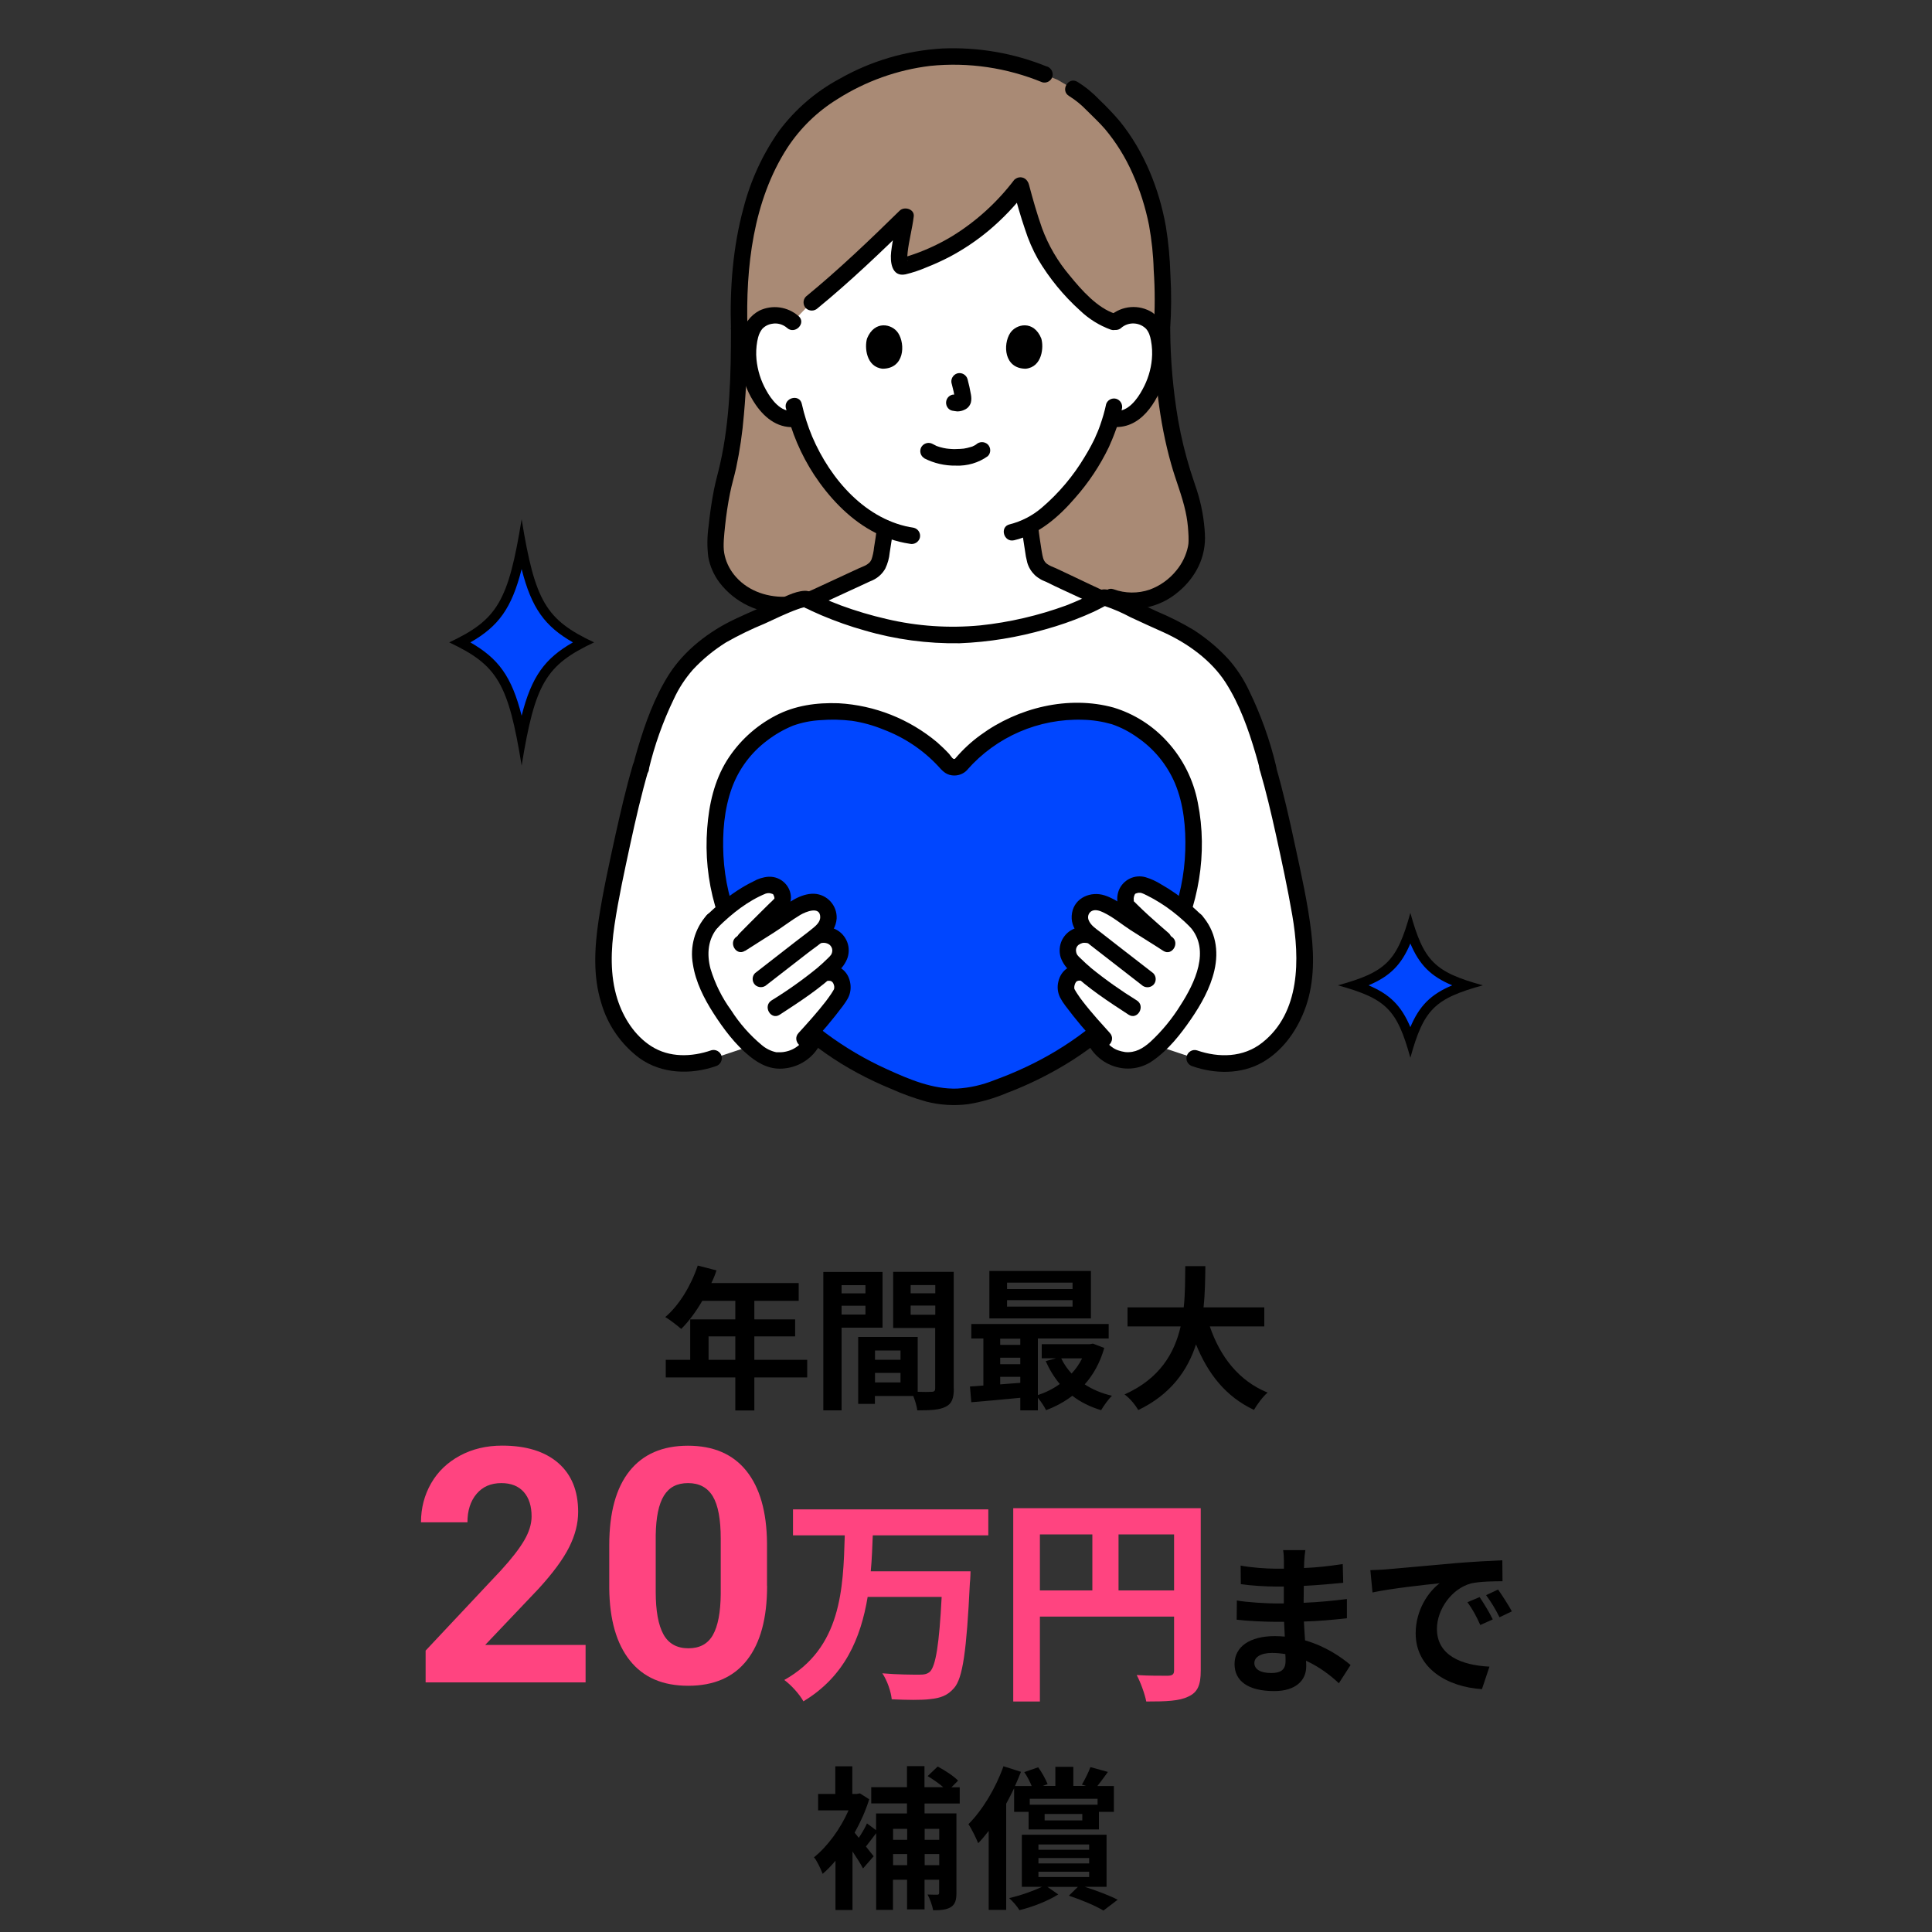
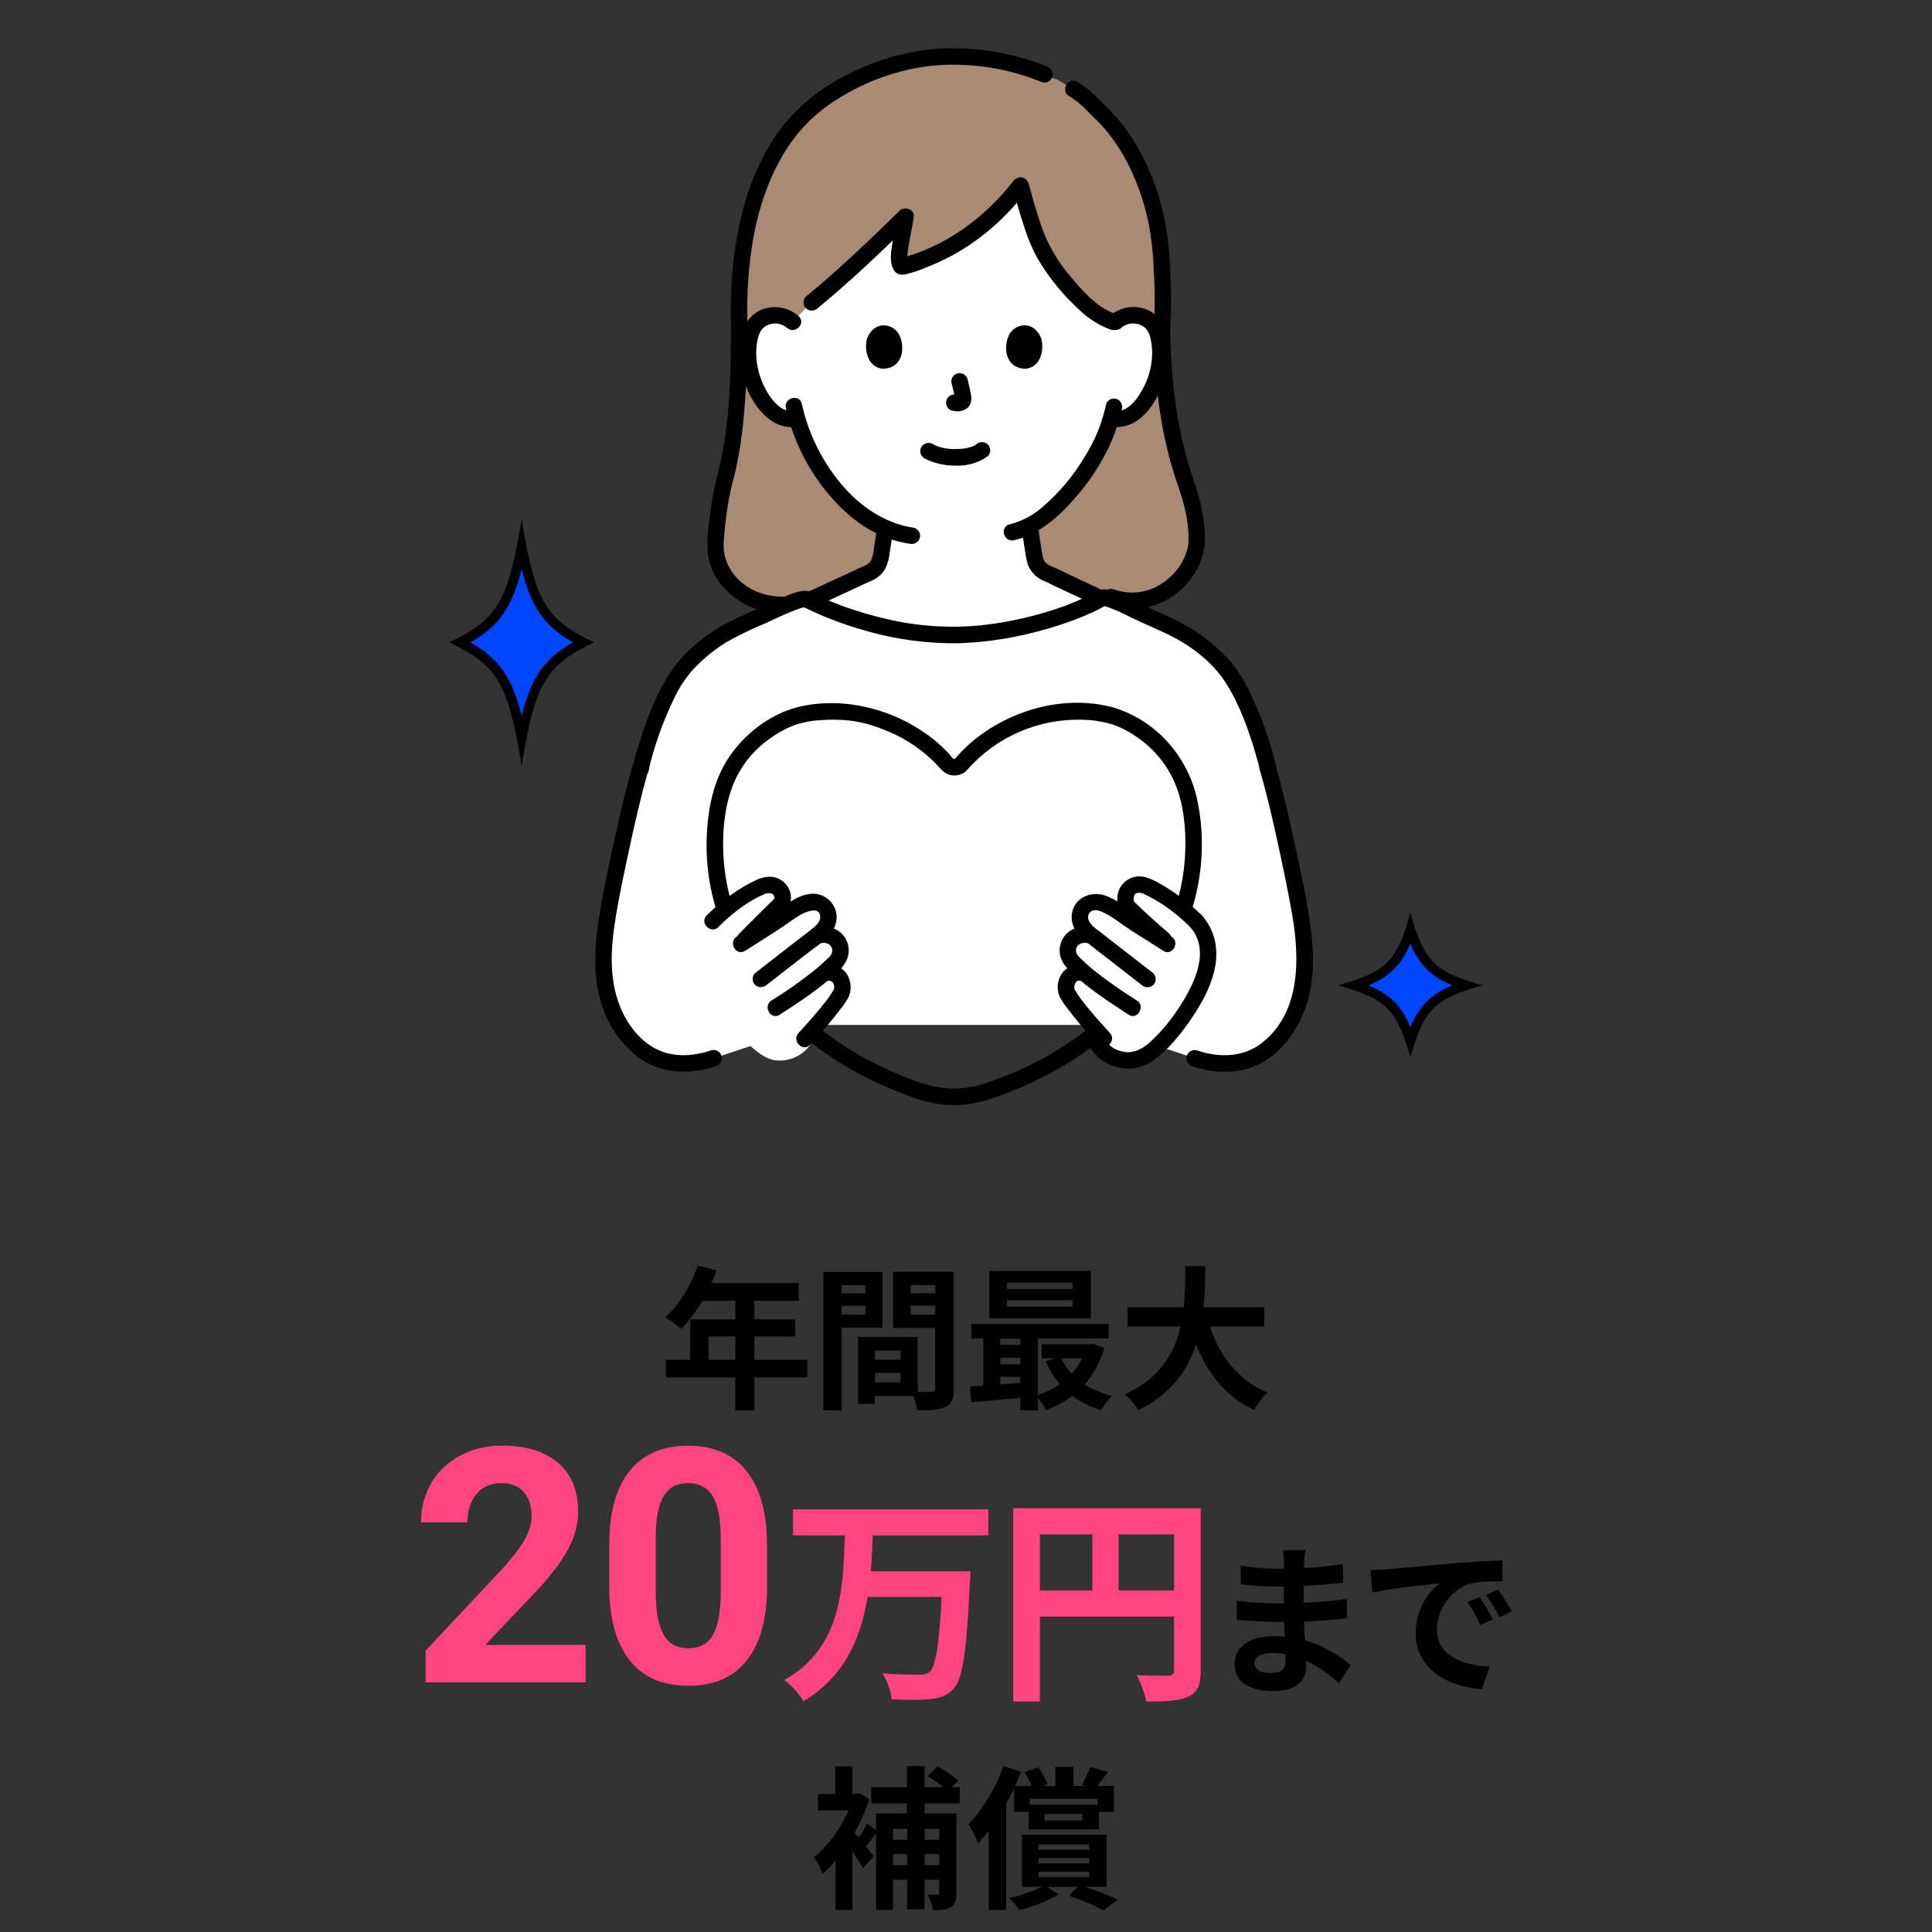
<svg xmlns="http://www.w3.org/2000/svg" id="_レイヤー_1" viewBox="0 0 200 200">
  <rect x="0" y="0" width="200" height="200" fill="#333333" stroke="none" />
  <path d="m83.56,142.59h-5.47v3.42h-1.97v-3.42h-7.2v-1.82h2.53v-4.19h4.67v-1.92h-3.42c-.66,1.14-1.42,2.16-2.18,2.91-.37-.32-1.18-.96-1.65-1.23,1.44-1.22,2.67-3.26,3.36-5.33l1.94.5c-.14.45-.32.88-.53,1.31h9.04v1.84h-4.59v1.92h4.22v1.76h-4.22v2.43h5.47v1.82Zm-7.44-1.82v-2.43h-2.77v2.43h2.77Z" />
  <path d="m87.12,137.44v8.56h-1.89v-14.33h6.13v5.77h-4.24Zm0-4.4v.85h2.47v-.85h-2.47Zm2.47,3.04v-.91h-2.47v.91h2.47Zm9.15,7.66c0,1.02-.21,1.58-.85,1.89-.62.32-1.55.37-2.93.37-.05-.4-.22-.99-.42-1.49h-3.97v.82h-1.73v-6.93h6.16v5.68c.62.02,1.22.02,1.43,0,.29,0,.38-.1.38-.35v-6.26h-4.35v-5.81h6.27v12.08Zm-8.16-3.94v.96h2.64v-.96h-2.64Zm2.64,3.31v-.99h-2.64v.99h2.64Zm1.05-10.08v.85h2.55v-.85h-2.55Zm2.55,3.07v-.95h-2.55v.95h2.55Z" />
  <path d="m114.31,139.55c-.43,1.5-1.12,2.75-2.02,3.76.8.53,1.76.93,2.82,1.18-.37.35-.86,1.04-1.12,1.49-1.14-.34-2.13-.83-2.98-1.49-.82.62-1.73,1.12-2.72,1.49-.18-.37-.53-.9-.85-1.28v1.3h-1.82v-1.3c-1.84.18-3.66.34-5.07.46l-.14-1.63c.42-.03.9-.05,1.39-.1v-4.87h-1.25v-1.5h14.22v1.5h-7.33v5.86c.82-.27,1.6-.66,2.27-1.15-.58-.69-1.07-1.49-1.46-2.37l1.06-.29h-1.47v-1.46h4.98l.32-.06,1.17.45Zm-1.38-3.07h-10.51v-4.91h10.51v4.91Zm-9.39,2.1v.64h2.08v-.64h-2.08Zm0,2.64h2.08v-.67h-2.08v.67Zm0,2.09c.67-.05,1.38-.1,2.08-.16v-.62h-2.08v.79Zm7.49-10.53h-6.78v.66h6.78v-.66Zm0,1.81h-6.78v.67h6.78v-.67Zm-1.17,6.03c.27.58.64,1.1,1.07,1.57.43-.46.8-.99,1.09-1.57h-2.16Z" />
  <path d="m125.24,137.31c1.06,3.12,2.99,5.63,5.98,6.85-.48.4-1.1,1.25-1.41,1.79-2.9-1.36-4.75-3.7-6-6.78-.86,2.67-2.59,5.17-5.98,6.8-.3-.53-.86-1.22-1.42-1.62,3.66-1.63,5.18-4.29,5.81-7.04h-5.5v-1.97h5.82c.16-1.5.14-2.96.16-4.27h2.08c-.02,1.31-.03,2.78-.19,4.27h6.29v1.97h-5.63Z" />
  <path d="m60.63,174.16h-16.57v-3.29l7.82-8.33c1.07-1.17,1.87-2.2,2.38-3.07.51-.87.77-1.7.77-2.49,0-1.07-.27-1.92-.81-2.53-.54-.61-1.32-.92-2.32-.92-1.08,0-1.94.37-2.57,1.12s-.94,1.73-.94,2.94h-4.81c0-1.47.35-2.82,1.05-4.04.7-1.22,1.7-2.17,2.98-2.86,1.28-.69,2.74-1.04,4.37-1.04,2.49,0,4.42.6,5.8,1.79,1.38,1.2,2.07,2.88,2.07,5.07,0,1.2-.31,2.41-.93,3.65-.62,1.24-1.68,2.68-3.19,4.33l-5.5,5.79h10.39v3.88Z" style="fill:#ff4480;" />
  <path d="m79.41,164.17c0,3.35-.69,5.9-2.08,7.68-1.38,1.77-3.41,2.66-6.08,2.66s-4.65-.87-6.04-2.61c-1.39-1.74-2.11-4.23-2.14-7.48v-4.45c0-3.38.7-5.94,2.1-7.69,1.4-1.75,3.42-2.62,6.05-2.62s4.65.87,6.04,2.6,2.11,4.22,2.14,7.47v4.45Zm-4.8-4.89c0-2-.27-3.46-.82-4.38-.55-.91-1.4-1.37-2.56-1.37s-1.96.43-2.5,1.3c-.54.87-.82,2.23-.85,4.08v5.88c0,1.97.27,3.44.8,4.4s1.4,1.44,2.58,1.44,2.02-.46,2.54-1.38c.52-.92.79-2.33.81-4.22v-5.75Z" style="fill:#ff4480;" />
  <path d="m90.35,158.93c-.05,1.22-.09,2.48-.21,3.73h10.33s-.02.87-.07,1.22c-.34,7.06-.74,9.84-1.63,10.86-.69.8-1.43,1.04-2.46,1.15-.9.12-2.48.09-4,.02-.07-.78-.46-1.93-.97-2.69,1.59.14,3.15.14,3.84.14.48,0,.78-.05,1.08-.3.6-.58.97-2.83,1.22-7.75h-7.66c-.71,4.26-2.37,8.23-6.65,10.81-.41-.74-1.26-1.68-1.98-2.21,5.91-3.31,6.1-9.43,6.26-14.97h-5.36v-2.69h20.22v2.69h-11.96Z" style="fill:#ff4480;" />
  <path d="m124.3,172.94c0,1.5-.32,2.25-1.29,2.69-.92.46-2.3.51-4.35.51-.14-.76-.6-2.02-.99-2.74,1.31.09,2.81.07,3.27.07.44-.02.6-.16.6-.55v-5.57h-13.89v8.79h-2.76v-20.01h19.41v16.81Zm-16.65-8.3h5.43v-5.8h-5.43v5.8Zm13.89,0v-5.8h-5.75v5.8h5.75Z" style="fill:#ff4480;" />
  <path d="m138.6,174.25c-.9-.85-2.06-1.72-3.4-2.33.02.22.02.42.02.59,0,1.44-1.09,2.55-3.31,2.55-2.68,0-4.11-1.02-4.11-2.8s1.56-2.89,4.16-2.89c.36,0,.7.02,1.04.05-.03-.51-.05-1.04-.07-1.53h-.87c-.99,0-2.92-.08-4.04-.22l.02-1.99c.97.19,3.16.31,4.06.31h.8v-1.75h-.8c-1.07,0-2.68-.1-3.65-.25l-.02-1.92c1.05.2,2.62.32,3.65.32h.83v-.76c0-.31-.02-.83-.08-1.16h2.3c-.05.34-.1.76-.12,1.19l-.02.66c1.31-.05,2.55-.19,4.01-.41l.05,1.94c-1.1.1-2.46.24-4.08.32l-.02,1.75c1.7-.07,3.11-.22,4.48-.39v1.99c-1.51.17-2.82.29-4.45.34.03.63.07,1.31.12,1.95,2.12.61,3.74,1.73,4.71,2.55l-1.21,1.89Zm-5.54-3.02c-.44-.07-.9-.12-1.38-.12-1.19,0-1.83.46-1.83,1.04,0,.63.59,1.04,1.75,1.04.9,0,1.48-.27,1.48-1.24,0-.19,0-.42-.02-.71Z" />
  <path d="m143.49,162.46c1.41-.12,4.2-.37,7.27-.65,1.73-.14,3.57-.24,4.76-.29l.02,2.17c-.9,0-2.34.02-3.24.22-2.04.54-3.55,2.72-3.55,4.71,0,2.77,2.58,3.77,5.44,3.91l-.78,2.33c-3.53-.22-6.86-2.12-6.86-5.78,0-2.43,1.34-4.33,2.48-5.18-1.46.15-4.99.53-6.95.95l-.22-2.31c.68-.02,1.33-.05,1.65-.08Zm11.04,5.18l-1.29.58c-.42-.93-.78-1.6-1.33-2.36l1.26-.53c.41.61,1.04,1.63,1.36,2.31Zm1.97-.83l-1.27.61c-.46-.92-.85-1.55-1.39-2.29l1.24-.58c.42.59,1.07,1.6,1.43,2.26Z" />
  <path d="m95.71,186.68v1.04h3.3v8.22c0,.75-.13,1.2-.59,1.49-.45.27-1.04.32-1.82.32-.08-.46-.34-1.2-.58-1.63.42.02.85.02.99.02.16,0,.21-.05.21-.22v-1.33h-1.51v3.07h-1.81v-3.07h-1.46v3.12h-1.74v-7.94c-.37.48-.74.98-1.06,1.38l.8,1.01-1.1,1.26c-.24-.46-.66-1.12-1.09-1.76v6.06h-1.76v-5.1c-.43.51-.88.98-1.33,1.36-.18-.48-.61-1.41-.9-1.71,1.38-1.1,2.75-2.96,3.58-4.86h-3.15v-1.7h1.78v-2.86h1.76v2.86h.45l.34-.06.96.61c-.37,1.19-.9,2.37-1.51,3.46l.43.53c.32-.48.66-1.06.85-1.49l.94.7v-1.73h3.2v-1.04h-3.7v-1.68h3.7v-2.18h1.81v2.18h1.95c-.46-.4-1.09-.83-1.62-1.15l1.04-.99c.72.38,1.66.99,2.11,1.46l-.69.69h.86v1.68h-3.66Zm-3.26,2.64v1.14h1.46v-1.14h-1.46Zm1.46,3.76v-1.15h-1.46v1.15h1.46Zm1.81-3.76v1.14h1.51v-1.14h-1.51Zm1.51,3.76v-1.15h-1.51v1.15h1.51Z" />
  <path d="m104.98,185.12c-.26.53-.53,1.07-.82,1.6v10.99h-1.81v-8.18c-.35.46-.72.9-1.09,1.28-.18-.46-.69-1.52-1.01-1.97,1.44-1.44,2.82-3.71,3.63-6l1.81.58c-.19.48-.4.98-.62,1.47h1.73c-.19-.46-.46-1.01-.77-1.44l1.44-.5c.4.53.78,1.26.98,1.74l-.51.19h1.31v-1.98h1.86v1.98h1.31l-.42-.14c.3-.51.69-1.28.88-1.81l1.81.5c-.38.54-.77,1.04-1.09,1.46h1.71v2.67h-1.55v1.82h-7.28v-1.82h-1.5v-2.45Zm7.33,10.21c1.25.4,2.59.91,3.39,1.33l-1.47,1.12c-.8-.48-2.22-1.09-3.58-1.54l.93-.91h-3.15l1.12.78c-1.09.69-2.67,1.3-4.02,1.63-.22-.38-.7-.93-1.06-1.25,1.18-.27,2.5-.74,3.41-1.17h-2.1v-5.39h8.77v5.39h-2.24Zm-5.71-9.12v.61h7.02v-.61h-7.02Zm.9,5.28h5.25v-.55h-5.25v.55Zm0,1.41h5.25v-.56h-5.25v.56Zm0,1.41h5.25v-.55h-5.25v.55Zm4.54-6.53h-3.9v.67h3.9v-.67Z" />
  <path d="m123.67,109.55c1.9.68,4.08.65,5.28.26,3.26-1.06,5.34-4.41,5.91-7.79s-.1-6.83-.77-10.19c-.96-4.82-1.98-9.37-2.86-12.37-.77-3.08-2.5-8.28-4.72-10.66-1.62-1.75-3.57-3.16-5.74-4.13-2.28-.93-6.23-3.06-6.63-2.81-3.52,2.06-10.39,3.89-15.6,3.87-5.47-.01-11.26-1.74-15.1-3.73-.73-.16-4.15,1.65-6.65,2.67-2.17.97-4.13,2.38-5.74,4.13-2.22,2.38-3.95,7.58-4.72,10.66-.88,3-1.91,7.55-2.86,12.37-.67,3.36-1.33,6.81-.77,10.19.57,3.38,2.65,6.72,5.91,7.79,1.2.39,3.38.42,5.28-.26l10.36-3.45h29.03l10.4,3.45Z" style="fill:#fff;" />
  <path d="m76.52,34.08c-.35-10.5,2.41-18.12,6.77-22.28,2.62-2.51,8.54-5.94,15.19-5.94,3.31-.05,6.59.58,9.65,1.85l1.35.55,1.61.95c1.29.76,1.74,1.41,3.07,2.68,3.32,3.21,5.63,8.97,6,14.14.11,1.49.35,5.37.12,8.05.12,8.87,1.75,13.83,2.6,16.27.66,1.78,1.01,3.66,1.02,5.55.03,3.32-4.1,7.62-8.84,5.92l-33.84.81c-4.34.1-7.17-3.09-7.15-6.04.08-2.48.44-4.95,1.05-7.35.82-2.92,1.4-8.05,1.4-15.17" style="fill:#a98a75;" />
  <path d="m89.93,26.06c1.29-1.22,2.57-2.46,3.81-3.67-.21,1.76-1.32,5.48-.14,5.13,4.94-1.41,8.92-4.3,12.05-8.38.61,2.36,1.48,5.3,2.24,6.73,1.12,2.1,4.68,6.8,7.55,7.49.51-.5,1.21-.77,1.92-.73.89-.03,1.73.44,2.18,1.21.74,1.28.71,3.65.21,5.11-.35,1.04-.93,2.62-2.32,3.76-.62.51-1.42.75-2.22.64l-.21-.04c-.21.71-.46,1.4-.76,2.07-.56,1.53-3.68,6.9-7.63,9,.06.76.16,1.51.29,2.26.21,1.18.14,2.23,1.79,2.83.11.04,4.76,2.26,4.93,2.32l.36.15c-3.56,2.02-10.31,3.81-15.45,3.78-5.35-.01-11-1.66-14.84-3.6l.24-.08c.32-.11,5.51-2.54,5.62-2.58,1.64-.59,1.57-1.65,1.79-2.83.12-.68.21-1.32.27-1.98-1.95-.85-3.68-2.28-5.32-4.25-1.73-2.09-3.01-4.51-3.77-7.11-.85.18-1.74-.04-2.4-.6-1.39-1.14-1.96-2.72-2.32-3.76-.5-1.46-.53-3.83.21-5.11.45-.77,1.28-1.24,2.18-1.21.7-.03,1.38.22,1.89.69l1.97-2.05c1.91-1.57,3.91-3.37,5.89-5.22Z" style="fill:#fff;" />
  <path d="m65.5,79.23c-.7,2.38-1.25,4.79-1.79,7.21-.64,2.92-1.29,5.85-1.74,8.8-.42,2.83-.6,5.8.27,8.58.66,2.29,2.05,4.29,3.96,5.72,2.29,1.64,5.3,1.73,7.9.83.45-.13.71-.6.6-1.05-.13-.45-.6-.72-1.05-.6-2.05.71-4.35.78-6.22-.41-1.73-1.1-2.91-2.96-3.52-4.89-.78-2.46-.67-5.12-.3-7.64.42-2.82,1.04-5.62,1.64-8.41.56-2.58,1.15-5.16,1.89-7.69.31-1.06-1.34-1.51-1.65-.45h0Z" />
  <path d="m130.41,79.69c.65,2.22,1.18,4.48,1.68,6.74.61,2.77,1.21,5.55,1.69,8.34.77,4.5.85,10.05-3.12,13.17-1.95,1.54-4.48,1.58-6.76.79-.45-.13-.92.14-1.05.6-.13.45.14.92.6,1.05,2.33.81,5.03.84,7.21-.39,2.05-1.16,3.49-3.15,4.34-5.3,1.03-2.58,1.07-5.46.74-8.19-.36-3.03-1.04-6.03-1.68-9-.59-2.77-1.22-5.54-2.01-8.26-.31-1.05-1.96-.6-1.65.45Z" />
  <path d="m67.15,79.69c.6-2.53,1.47-4.98,2.6-7.32.51-1.12,1.19-2.15,2-3.07,1.01-1.08,2.16-2.02,3.41-2.8,1.29-.73,2.62-1.38,3.99-1.94,1.14-.52,2.26-1.08,3.44-1.5.19-.07.38-.13.58-.18.04,0,.09-.02.13-.03.12-.04,0,.06-.06,0,.03,0,.06,0,.09,0,.15.02-.2-.05-.2-.05.02.06.39.2.46.23.16.08.31.15.47.23.33.15.66.3.99.44,1.45.61,2.93,1.14,4.44,1.56,3.2.94,6.52,1.38,9.85,1.33,3.02-.12,6.01-.61,8.91-1.45,1.36-.38,2.7-.84,4.01-1.39.57-.24,1.13-.49,1.68-.78.13-.07.25-.13.38-.2.11-.06.46-.19.1-.08.03,0-.24.03-.16.02.11,0-.03,0-.02,0-.02.04-.12-.04,0,0,.04.02.09.02.13.03.92.31,1.81.7,2.67,1.16,1.14.54,2.29,1.05,3.44,1.57,2.46,1.12,4.91,2.88,6.39,5.18,1.45,2.26,2.37,4.86,3.12,7.42.16.54.31,1.09.45,1.64.27,1.06,1.91.61,1.65-.45-.64-2.67-1.57-5.26-2.77-7.73-.56-1.2-1.29-2.32-2.17-3.31-1.05-1.14-2.24-2.13-3.54-2.98-1.24-.75-2.54-1.4-3.88-1.96-1.15-.53-2.29-1.1-3.45-1.61-.71-.32-1.75-.92-2.54-.53-1.1.58-2.23,1.09-3.38,1.54-2.86,1.04-5.84,1.74-8.88,2.06-3.25.31-6.52.09-9.7-.66-1.61-.37-3.19-.84-4.74-1.41-.69-.26-1.37-.54-2.04-.85-.52-.24-1.12-.7-1.72-.66-1.08.06-2.17.69-3.14,1.12-1.34.6-2.71,1.17-4.04,1.8-2.66,1.25-5.23,3.21-6.83,5.71-1.51,2.36-2.49,5.1-3.28,7.77-.17.56-.32,1.13-.46,1.69-.27,1.07,1.38,1.52,1.65.45h0Z" />
  <path d="m84.16,62.88c.5-.17.98-.42,1.45-.64.77-.35,1.54-.71,2.32-1.07.6-.28,1.21-.56,1.82-.84.06-.03.13-.06.19-.09.04-.02.13-.06-.06.02-.23.1.02,0,.08-.03.12-.05.25-.1.37-.16.56-.26,1.02-.68,1.32-1.22.24-.51.4-1.06.45-1.63.13-.85.28-1.69.36-2.55,0-.47-.38-.85-.85-.85-.47,0-.84.39-.85.85-.06.68-.17,1.34-.28,2.01-.04.43-.13.85-.27,1.26-.05.13.05-.1-.01.01-.03.05-.05.09-.08.14,0,.02-.11.15-.05.08.05-.06-.04.04-.04.04-.16.16-.35.29-.56.38-.18.08-.37.15-.56.24-1.29.59-2.57,1.2-3.86,1.79-.33.15-.67.31-1,.46-.11.05-.21.09-.32.14-.23.1.18-.07,0,0-.45.14-.71.6-.6,1.05.13.45.6.72,1.05.6h0Z" />
  <path d="m105.78,54.58c.07.8.19,1.59.32,2.38.05.43.13.85.24,1.27.14.5.42.95.79,1.31.22.2.46.36.72.5.16.08.34.15.51.22.36.14-.18-.09-.05-.02,1.15.58,2.33,1.1,3.5,1.65.53.25,1.05.51,1.59.74.45.12.92-.14,1.05-.6.11-.45-.15-.92-.6-1.05.44.18-.07-.04-.17-.09-.25-.12-.5-.23-.75-.35-.67-.32-1.35-.64-2.02-.96-.52-.25-1.04-.49-1.57-.74-.18-.08-.36-.15-.54-.23-.11-.05-.21-.11-.31-.17-.01,0-.17-.12-.1-.06.06.04-.05-.04-.05-.04-.03-.02-.23-.25-.13-.12-.07-.09-.12-.19-.17-.29-.04-.09,0,.02.01.04-.03-.07-.05-.14-.07-.21-.03-.1-.05-.19-.07-.29-.05-.23-.08-.47-.12-.7-.11-.72-.23-1.44-.3-2.17-.01-.47-.39-.84-.85-.85-.47,0-.85.38-.85.85h0Z" />
  <path d="m108.35,6.88c-3.43-1.39-7.12-2.02-10.81-1.86-3.75.22-7.39,1.29-10.65,3.15-2.44,1.31-4.56,3.14-6.22,5.35-1.71,2.42-2.96,5.13-3.7,8-1.11,4.07-1.43,8.34-1.3,12.55.04,1.1,1.74,1.1,1.71,0-.2-6.38.58-13.28,4.12-18.76,1.34-2.05,3.11-3.77,5.19-5.05,2.91-1.85,6.2-3.03,9.62-3.44,3.94-.4,7.92.19,11.59,1.7.45.12.92-.14,1.05-.6.11-.45-.15-.91-.59-1.05Z" />
  <path d="m121.13,34.08c.13-1.88.14-3.77.03-5.65-.05-1.67-.2-3.34-.47-4.99-.69-3.89-2.25-7.76-4.74-10.85-.67-.79-1.38-1.54-2.13-2.25-.68-.72-1.45-1.35-2.29-1.87-.95-.57-1.8.91-.86,1.47.66.41,1.27.91,1.81,1.47.64.64,1.31,1.26,1.9,1.94,1.16,1.38,2.12,2.93,2.85,4.58.78,1.73,1.35,3.54,1.72,5.4.27,1.52.44,3.06.48,4.61.14,2.04.14,4.09,0,6.14,0,.47.38.85.85.85.47,0,.84-.39.85-.85h0Z" />
  <path d="m75.67,34.08c0,4.63-.1,9.4-1.12,13.92-.2.9-.46,1.78-.64,2.69-.25,1.26-.43,2.54-.56,3.81-.15,1.04-.16,2.1-.03,3.15.17.96.57,1.86,1.15,2.64,1.6,2.1,4.12,3.29,6.75,3.2,1.1-.02,1.1-1.72,0-1.71-2,.03-3.99-.71-5.25-2.31-.51-.65-.86-1.41-1-2.22-.14-.78,0-1.92.09-2.81.12-1.15.29-2.29.52-3.42.17-.86.43-1.7.62-2.56.39-1.83.66-3.68.81-5.54.27-2.94.36-5.89.36-8.84,0-1.1-1.71-1.1-1.71,0h0Z" />
  <path d="m119.42,34.08c.07,4.71.54,9.46,1.83,14,.46,1.64,1.12,3.22,1.48,4.89.15.68.24,1.37.28,2.06.02.32.04.65.03.97,0,.19-.02.39-.06.57-.19.91-.6,1.75-1.19,2.47-.73.91-1.69,1.6-2.78,2-1.21.41-2.53.4-3.73-.04-1.04-.36-1.49,1.29-.45,1.65,2.47.83,5.2.3,7.17-1.4.87-.72,1.58-1.61,2.07-2.62.5-1.04.73-2.2.66-3.36-.08-1.54-.36-3.05-.83-4.52-.22-.69-.47-1.37-.68-2.06-.53-1.71-.95-3.44-1.26-5.2-.53-3.11-.8-6.25-.82-9.4-.02-1.1-1.72-1.1-1.71,0h0Z" />
  <path d="m82.67,32.73c-1.12-.99-2.72-1.22-4.07-.57-.95.51-1.61,1.42-1.81,2.48-.54,2.51-.02,5.14,1.44,7.26,1.02,1.48,2.46,2.54,4.32,2.28.45-.13.72-.6.6-1.05-.14-.45-.6-.71-1.05-.6-1.28.17-2.28-1.2-2.8-2.16-.55-.98-.88-2.05-.99-3.17-.06-.62-.03-1.25.08-1.87.05-.26.11-.51.21-.76.05-.12.11-.23.18-.34.01-.02.15-.21.09-.14.27-.31.64-.51,1.04-.57.56-.11,1.13.05,1.56.42.81.74,2.02-.47,1.21-1.21h0Z" />
  <path d="m116.08,33.93c.78-.66,1.95-.58,2.63.18-.12-.14.05.08.07.11.07.11.13.22.18.34.09.23.15.46.19.7.12.64.15,1.29.09,1.93-.1,1.09-.43,2.15-.96,3.11-.52.98-1.53,2.4-2.83,2.22-.45-.11-.91.15-1.05.6-.12.45.14.92.6,1.05,3.04.41,4.8-2.54,5.6-5.05.39-1.3.48-2.67.26-4-.11-1.1-.67-2.1-1.55-2.76-1.39-.89-3.2-.74-4.43.36-.82.74.39,1.94,1.21,1.21h0Z" />
  <path d="m114.5,41.87c-.15.71-.36,1.42-.6,2.11-.08.24-.22.6-.29.76-.06.14-.13.28-.19.43-.01.04-.1.24-.04.1s-.02.05-.04.09c-.03.07-.06.14-.1.21-.08.17-.17.34-.26.51-.21.4-.44.8-.68,1.19-1.19,2-2.7,3.79-4.47,5.3-.96.82-2.09,1.4-3.31,1.71-1.07.25-.62,1.89.45,1.65,2.54-.59,4.65-2.44,6.31-4.37,1.41-1.59,2.6-3.38,3.52-5.3.09-.19.16-.39.25-.59-.11.27.15-.33.15-.35.06-.15.12-.31.18-.46.32-.82.57-1.66.76-2.53.11-.45-.15-.92-.6-1.05-.45-.12-.92.14-1.05.6h0Z" />
  <path d="m81.36,42.26c.55,2.46,1.55,4.8,2.93,6.91,1.51,2.28,3.49,4.41,5.89,5.75,1.23.69,2.59,1.16,3.99,1.37.45.11.91-.15,1.05-.6.12-.45-.14-.92-.6-1.05-4.96-.73-8.66-5.03-10.54-9.44-.46-1.1-.82-2.23-1.08-3.4-.24-1.07-1.89-.62-1.65.45h0Z" />
  <path d="m95.67,47.44c1.01.52,2.14.78,3.28.76,1.18.05,2.35-.29,3.31-.98.33-.33.33-.87,0-1.21-.34-.32-.87-.32-1.21,0,.26-.2.06-.05,0,0s-.13.08-.2.12c-.04.02-.07.04-.11.05-.14.07.04-.02.04-.01-.09.04-.18.08-.28.1-.26.08-.52.14-.78.18.13-.02-.02,0-.07,0-.08,0-.15.01-.23.02-.19.01-.37.02-.56.02-.17,0-.33,0-.5-.02-.08,0-.15-.01-.23-.02,0,0-.28-.04-.11-.01-.25-.04-.49-.09-.73-.16-.1-.03-.2-.07-.3-.1-.22-.07.13.07-.07-.03-.13-.06-.25-.12-.37-.19-.41-.23-.92-.09-1.17.31-.23.41-.1.93.31,1.17h0Z" />
  <path d="m98.52,39.72c.15.55.27,1.1.36,1.66l-.03-.23c.01.08.01.15,0,.23l.03-.23s-.01.07-.03.1l.09-.2s-.02.05-.04.07l.13-.17s-.03.04-.05.05l.17-.13s-.09.05-.13.07l.2-.09c-.07.03-.15.05-.22.06l.23-.03c-.07,0-.14,0-.21,0l.23.03c-.08-.01-.16-.03-.23-.04-.11-.04-.23-.04-.34-.02-.11,0-.22.04-.32.1-.41.24-.54.76-.31,1.17.11.19.29.34.51.39.18.02.35.07.53.08.27,0,.54-.06.79-.19.31-.14.54-.42.63-.75.06-.27.05-.54,0-.81-.09-.53-.21-1.06-.35-1.59-.13-.45-.6-.72-1.05-.6-.45.13-.72.6-.6,1.05h0Z" />
-   <path d="m89.76,35.03c-.28.9-.1,2.97,1.61,3.14,2.25-.01,2.37-2.51,1.61-3.69-.62-.96-2.44-1.36-3.22.55Z" />
+   <path d="m89.76,35.03c-.28.9-.1,2.97,1.61,3.14,2.25-.01,2.37-2.51,1.61-3.69-.62-.96-2.44-1.36-3.22.55" />
  <path d="m107.79,35.03c.28.9.1,2.97-1.61,3.14-2.25-.01-2.37-2.51-1.61-3.69.62-.96,2.44-1.36,3.22.55Z" />
  <path d="m104.88,19.58c.37,1.4.76,2.79,1.23,4.16.34,1.07.79,2.11,1.34,3.09,1.18,1.98,2.64,3.77,4.35,5.31.92.88,2.01,1.56,3.2,1.99,1.05.33,1.5-1.32.45-1.65-1.85-.59-3.48-2.44-4.71-3.95-1.24-1.46-2.21-3.12-2.87-4.91-.52-1.48-.95-2.98-1.35-4.5-.28-1.06-1.93-.61-1.65.45h0Z" />
  <path d="m105.03,18.57c-1.78,2.35-3.97,4.35-6.48,5.89-1.23.74-2.54,1.36-3.9,1.84-.33.12-.67.22-1.01.33-.09.02-.19.04-.27.08-.1.07.03-.01.08,0,.18.02.34.11.46.24.11.12-.02.09,0-.05.02-.07,0,.05.01.07,0-.05,0-.09,0-.14,0-.24.01-.48.04-.72.12-1.13.48-2.47.63-3.7.1-.77-.98-1.08-1.46-.6-3.13,3.07-6.31,6.11-9.7,8.89-.33.33-.33.87,0,1.21.34.32.87.32,1.21,0,3.39-2.78,6.57-5.82,9.7-8.89l-1.46-.6c-.02.17-.01.06,0,.02-.02.07-.02.15-.04.23-.02.15-.05.29-.08.44-.06.32-.12.63-.18.95-.13.67-.25,1.34-.33,2.02-.12,1.01.05,2.62,1.49,2.32.75-.18,1.49-.43,2.21-.74.79-.31,1.57-.67,2.33-1.06,1.45-.77,2.81-1.68,4.07-2.73,1.44-1.21,2.74-2.57,3.88-4.06.32-.34.32-.87,0-1.21-.33-.33-.87-.33-1.21,0h0Z" />
-   <path d="m99.52,79.1c-.34.41-.95.46-1.36.12-.04-.04-.08-.08-.12-.12-1.99-2.38-4.91-4.11-8.35-5.04-2.32-.63-6.1-.51-8.02.32-3.39,1.46-6.07,4.18-7.07,8.06-.93,3.9-.76,7.98.47,11.8,1.15,3.48,3.04,6.67,5.53,9.36,4.15,4.65,9.23,7.52,14.75,9.4,2.22.75,4.62.75,6.84,0,5.53-1.88,10.64-4.75,14.78-9.4,2.49-2.69,4.38-5.88,5.53-9.36,1.23-3.82,1.39-7.9.47-11.8-1.01-3.88-3.68-6.6-7.07-8.06-1.92-.82-5.7-.95-8.02-.32-3.43.94-6.35,2.66-8.35,5.05Z" style="fill:#0046ff;" />
  <path d="m98.92,78.49c-.25.27-.46-.22-.67-.45-.39-.42-.81-.82-1.24-1.2-2.88-2.41-6.45-3.83-10.2-4.04-2.27-.08-4.51.22-6.54,1.29-2.05,1.07-3.79,2.67-5.02,4.63-1.31,2.11-1.86,4.56-2.04,7.02-.21,2.7.06,5.41.81,8.01,1.46,4.99,4.52,9.39,8.36,12.84,1.94,1.74,4.08,3.24,6.38,4.48,1.13.61,2.3,1.16,3.49,1.65,1.18.53,2.41.97,3.65,1.32,1.42.36,2.9.45,4.35.26,1.35-.22,2.66-.6,3.92-1.13,2.41-.91,4.73-2.07,6.91-3.46,4.3-2.77,8.12-6.63,10.51-11.18,2.49-4.72,3.46-10.17,2.41-15.43-.45-2.36-1.54-4.55-3.16-6.32-1.5-1.66-3.42-2.88-5.55-3.53-4.67-1.29-9.91,0-13.77,2.83-.96.69-1.83,1.5-2.6,2.4-.32.34-.32.87,0,1.21.33.33.87.33,1.21,0,3.01-3.43,7.41-5.33,11.97-5.18,1.02.02,2.02.18,3,.46.94.32,1.82.78,2.63,1.36,1.73,1.18,3.08,2.83,3.9,4.75.91,2.17,1.14,4.63,1.07,6.96-.08,2.53-.6,5.02-1.54,7.37-1.78,4.49-5.02,8.39-8.82,11.33-1.91,1.46-3.97,2.7-6.14,3.72-1.08.51-2.18.96-3.3,1.37-1.22.49-2.51.78-3.82.86-2.53.08-4.97-.96-7.23-1.99-2.22-1-4.33-2.24-6.29-3.69-3.82-2.85-7.09-6.71-8.96-11.12-1-2.32-1.58-4.79-1.71-7.31-.12-2.35.07-4.8.88-7.03.72-1.96,1.99-3.66,3.67-4.91.81-.62,1.7-1.13,2.65-1.52.92-.33,1.88-.52,2.85-.57,1.09-.09,2.18-.06,3.27.07,1.11.17,2.2.47,3.24.9,2.15.81,4.09,2.1,5.66,3.78.41.46.77.87,1.41.96.6.09,1.21-.12,1.62-.57.75-.8-.45-2.01-1.21-1.21Z" />
  <path d="m120.43,97.25c-.94-.83-2.41-2.06-3.63-3.31-.34-.35-.4-1.23.01-1.83.39-.56,1.34-.57,1.73-.41,1.97.88,3.75,2.13,5.26,3.66,2.67,2.93.67,7.14-1.77,10.45-1.26,1.71-3.15,3.82-4.82,3.97-1.71.16-3.33-.82-3.97-2.41l.06-.9c-1.08-1.22-2.47-2.87-2.85-3.69-.18-.54-.1-1.13.23-1.6.44-.57,1.07-.52,1.57-.46-.44-.38-.86-.78-1.28-1.21-.35-.42-.49-.97-.38-1.5.12-.38.36-.72.68-.96.52-.32,1.15-.4,1.73-.2l-.06-.04c-.62-.48-1.14-1.07-1.14-1.85,0-.87.7-1.58,1.57-1.58.07,0,.14,0,.2.01.92.11,1.85.75,2.6,1.3,1.03.74,3.26,2.1,4.68,3.01l-.42-.45Z" style="fill:#fff;" />
  <path d="m124.4,94.75c-.83-.82-1.73-1.57-2.69-2.25-.5-.35-1.01-.67-1.54-.97-.49-.31-1.02-.55-1.58-.72-1.12-.32-2.31.25-2.76,1.33-.21.54-.23,1.13-.06,1.68.2.59.7,1,1.13,1.42.94.9,1.93,1.74,2.91,2.6.34.32.87.32,1.21,0,.33-.34.33-.87,0-1.21-.71-.62-1.42-1.23-2.12-1.87-.39-.36-.78-.72-1.15-1.09-.09-.09-.18-.18-.27-.27,0,0-.15-.14-.07-.06.07.06-.02-.01-.02-.04,0,.13-.02-.06-.03-.11.02.1,0-.15,0-.2.01-.12.04-.24.09-.35.02-.05.05-.09.08-.13-.02.03-.06.06,0,.01.09-.06,0,0,0,0,.04-.02.11-.05.02-.02.09-.03.19-.06.29-.08.1-.02,0,0-.02,0,.04,0,.08,0,.12,0s.25.01.15,0,.1.03.14.04c-.11-.03.14.06.18.08.11.05.22.1.33.16.24.12.47.24.7.37.44.25.87.52,1.29.81.87.61,1.69,1.3,2.44,2.05.78.77,1.99-.43,1.21-1.21h0Z" />
  <path d="m121.28,96.96c-1.13-.73-2.28-1.43-3.41-2.16-1.14-.73-2.21-1.69-3.52-2.11-1.42-.46-3.09.23-3.37,1.8-.31,1.74,1.13,2.75,2.32,3.68l4.88,3.79c.34.32.87.32,1.21,0,.33-.33.33-.87,0-1.21l-3.7-2.87-1.81-1.41c-.43-.33-.97-.68-1.18-1.21-.14-.33-.04-.72.26-.92.39-.25.9-.06,1.27.12,1.01.48,1.89,1.23,2.83,1.84,1.11.72,2.25,1.4,3.36,2.13.92.6,1.78-.88.86-1.47h0Z" />
  <path d="m112.91,95.96c-1.21-.17-2.38.2-2.97,1.35-.27.56-.32,1.2-.14,1.8.21.58.57,1.09,1.04,1.48,1.8,1.73,3.91,3.09,5.99,4.45.92.6,1.78-.88.86-1.47-1.65-1.02-3.24-2.14-4.75-3.37-.38-.32-.74-.66-1.09-1-.26-.25-.42-.37-.46-.75-.03-.27.09-.53.32-.68-.1.07.13-.06.15-.08.05-.02.11-.03.16-.06.14-.04.28-.04.42-.02.45.11.91-.15,1.05-.6.12-.45-.14-.92-.6-1.05h0Z" />
  <path d="m112.17,99.85c-1.24-.13-2.33.51-2.61,1.77-.14.56-.07,1.15.19,1.66.16.3.34.58.55.85,1.05,1.4,2.17,2.74,3.38,4.01.74.81,1.95-.4,1.21-1.21-.44-.48-.87-.96-1.3-1.45-.51-.58-1.08-1.26-1.5-1.81-.14-.18-.39-.51-.55-.77-.08-.11-.15-.23-.22-.35-.03-.04-.05-.1-.08-.14-.04-.07-.03-.06.01.04-.02-.04-.03-.08-.04-.13-.02-.24.05-.49.19-.68,0,0,.16-.1.07-.07.03-.01.27-.07.12-.05.2-.02.4-.01.59.02.47,0,.85-.38.85-.85-.01-.47-.39-.84-.85-.85h0Z" />
  <path d="m123.2,95.96c2.13,2.4.48,5.81-.99,8.09-.86,1.39-1.9,2.66-3.09,3.77-.8.72-1.6,1.19-2.65,1.09-.04,0-.16-.02.02,0-.08-.01-.15-.02-.22-.04-.12-.02-.24-.05-.36-.09-.23-.06-.46-.16-.66-.29-.58-.38-1.02-.92-1.27-1.57-.24-.4-.76-.54-1.17-.31-.4.25-.53.76-.31,1.17.59,1.39,1.82,2.41,3.3,2.73,1.23.28,2.53.01,3.55-.72,1.59-1.1,2.84-2.69,3.93-4.27,1.05-1.53,2.01-3.23,2.43-5.05.48-2.07.13-4.11-1.3-5.72-.73-.82-1.94.39-1.21,1.21h0Z" />
  <path d="m80.92,93.4c.18-.43.11-.93-.17-1.3-.39-.56-1.34-.57-1.73-.41-1.97.88-3.75,2.13-5.26,3.66-2.67,2.93-.67,7.14,1.77,10.45,1.26,1.71,3.15,3.82,4.82,3.97,1.71.16,3.33-.82,3.97-2.41l-.06-.9c1.08-1.22,2.47-2.87,2.85-3.69.18-.54.1-1.13-.23-1.59-.44-.57-1.07-.52-1.57-.46.44-.38.86-.78,1.28-1.21.35-.42.49-.97.38-1.5-.12-.38-.36-.72-.68-.96-.52-.32-1.15-.4-1.73-.2l.06-.04c.62-.48,1.14-1.07,1.14-1.85,0-.87-.7-1.58-1.57-1.58-.07,0-.14,0-.2.01-.92.11-1.85.75-2.6,1.3-1.03.74-3.26,2.1-4.68,3.01l.42-.45c.81-.83,2.42-2.43,3.67-3.67.05-.05.09-.11.12-.17Z" style="fill:#fff;" />
  <path d="m74.36,95.96c1.41-1.39,3.07-2.71,4.92-3.46.12-.05.04-.01.02,0,.03,0,.06-.02.09-.02s.06-.01.1-.02c-.01,0-.15.01-.05,0h.24c.1,0,0,0-.02,0,.06,0,.11.02.17.04.06.01.11.03.16.05-.02,0-.09-.04-.01,0,.01,0,.04,0,.05.02.07.11.12.24.14.37.02.16-.03-.02-.02.12,0-.03,0-.08.01-.03s-.01.01.04-.04c-.17.19-.37.37-.56.55-.35.34-.69.69-1.04,1.03-.7.69-1.39,1.39-2.08,2.09-.77.79.44,2,1.21,1.21.71-.73,1.44-1.45,2.16-2.18.41-.41.82-.82,1.24-1.23.46-.37.73-.93.75-1.52-.01-1.22-1.02-2.2-2.24-2.18-.03,0-.06,0-.08,0-.56.04-1.1.21-1.58.49-.56.27-1.1.58-1.62.92-1.15.75-2.22,1.62-3.2,2.59-.78.77.43,1.98,1.21,1.21h0Z" />
  <path d="m77.14,98.43c.98-.64,1.98-1.25,2.96-1.88.93-.59,1.81-1.28,2.75-1.84.54-.32,2.06-.96,2.06.24,0,.49-.44.88-.79,1.16-.58.48-1.19.92-1.78,1.38l-4.18,3.25c-.33.33-.33.87,0,1.21.34.32.87.32,1.21,0l4.25-3.3c1.21-.94,2.87-1.86,2.99-3.57.06-1.35-.99-2.5-2.34-2.56-.17,0-.34,0-.52.03-1.38.21-2.47,1.18-3.6,1.93-1.28.84-2.6,1.63-3.88,2.47-.92.6-.06,2.08.86,1.47h0Z" />
  <path d="m85.1,97.61c.26-.04.53.02.75.17.19.15.31.37.31.61-.02.41-.19.54-.46.81-.35.35-.72.68-1.09,1-1.51,1.23-3.09,2.35-4.75,3.37-.92.6-.06,2.08.86,1.47,2.09-1.36,4.19-2.72,5.99-4.45.48-.39.84-.9,1.04-1.48.18-.6.14-1.24-.14-1.8-.58-1.15-1.76-1.52-2.97-1.35-.45.13-.72.6-.59,1.05.14.45.6.71,1.05.6h0Z" />
  <path d="m85.39,101.56c.2-.03.4-.04.59-.02-.15-.02.11.04.12.05-.12-.05.08.09.03.03.1.1.17.23.2.37.06.22.01-.07.03.16,0,0,0,.29,0,.15-.01.06-.03.11-.05.17.04-.1.05-.11.01-.04-.03.04-.05.1-.08.14-.06.11-.13.21-.2.32-.17.26-.43.6-.57.79-.82,1.06-1.85,2.21-2.81,3.26-.74.81.46,2.02,1.21,1.21,1.2-1.27,2.33-2.61,3.38-4.01.2-.27.39-.55.55-.85.26-.51.32-1.1.19-1.66-.27-1.26-1.37-1.9-2.61-1.77-.47.01-.84.39-.85.85,0,.47.38.85.85.85h0Z" />
-   <path d="m73.15,94.75c-1.23,1.38-1.75,3.26-1.42,5.08.28,1.82,1.15,3.54,2.14,5.08,1.03,1.6,2.24,3.22,3.73,4.43,1.06.86,2.24,1.43,3.63,1.26,1.69-.18,3.15-1.25,3.82-2.81.22-.41.09-.92-.31-1.17-.41-.23-.93-.1-1.17.31-.37,1.02-1.25,1.76-2.32,1.95-.06.01-.12.02-.19.03.03,0,.18-.02.02,0-.09,0-.17.02-.26.02-.15,0-.3,0-.45,0-.57-.12-1.09-.38-1.53-.76-1.22-1.02-2.28-2.22-3.14-3.57-.96-1.31-1.68-2.77-2.15-4.32-.4-1.52-.28-3.1.8-4.32.73-.82-.48-2.03-1.21-1.21h0Z" />
  <path d="m54,76.39c-1.16-5.89-2.54-7.92-6.36-9.89,3.83-1.97,5.2-4,6.36-9.89,1.16,5.89,2.54,7.92,6.36,9.89-3.83,1.97-5.2,4-6.36,9.89Z" style="fill:#0046ff;" />
  <path d="m54,58.91c1.03,4.07,2.41,5.93,5.31,7.59-2.9,1.65-4.28,3.52-5.31,7.59-1.03-4.07-2.41-5.93-5.31-7.59,2.9-1.65,4.28-3.52,5.31-7.59m0-5.16c-1.38,8.5-2.5,10.4-7.5,12.75,5,2.35,6.12,4.25,7.5,12.75,1.38-8.5,2.5-10.4,7.5-12.75-5-2.35-6.12-4.25-7.5-12.75h0Z" />
  <path d="m146,107.76c-1.12-3.36-2.4-4.65-5.76-5.76,3.36-1.12,4.65-2.4,5.76-5.76,1.12,3.36,2.4,4.65,5.76,5.76-3.36,1.12-4.65,2.4-5.76,5.76Z" style="fill:#0046ff;" />
  <path d="m146,97.67c.93,2.21,2.12,3.4,4.33,4.33-2.21.93-3.4,2.12-4.33,4.33-.93-2.21-2.12-3.4-4.33-4.33,2.21-.93,3.4-2.12,4.33-4.33m0-3.17c-1.38,5-2.5,6.12-7.5,7.5,5,1.38,6.12,2.5,7.5,7.5,1.38-5,2.5-6.12,7.5-7.5-5-1.38-6.12-2.5-7.5-7.5h0Z" />
</svg>